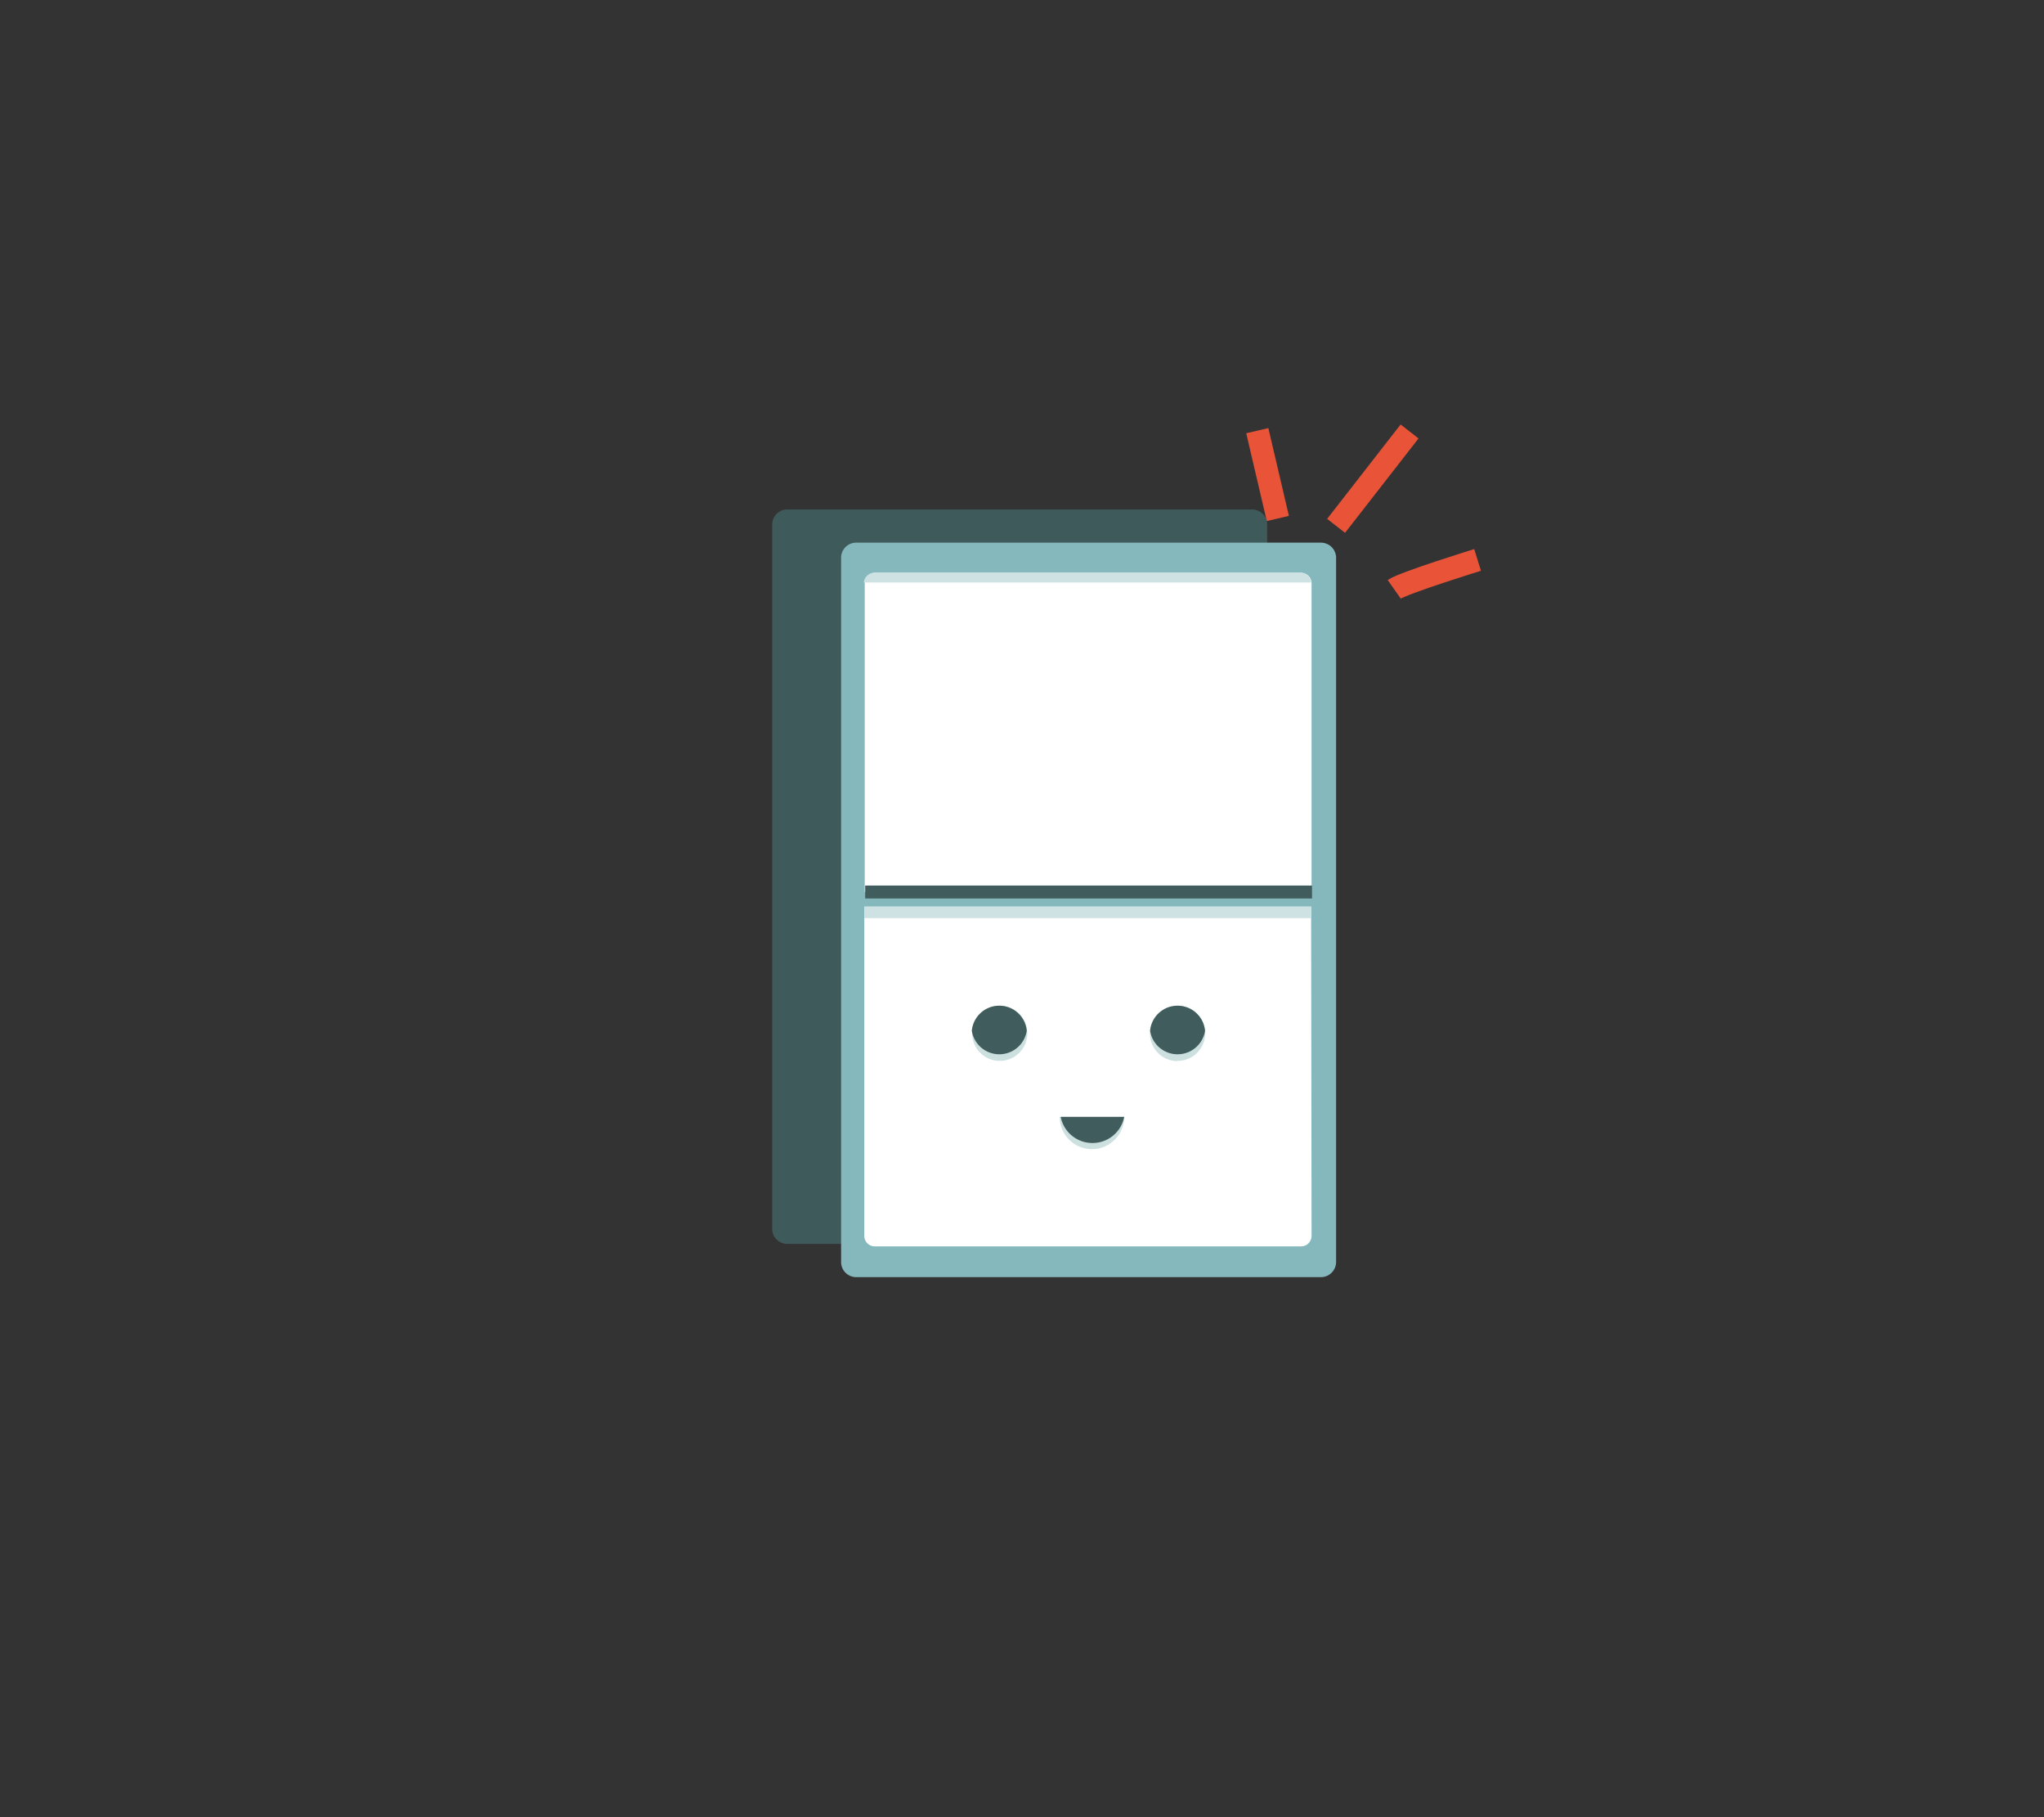
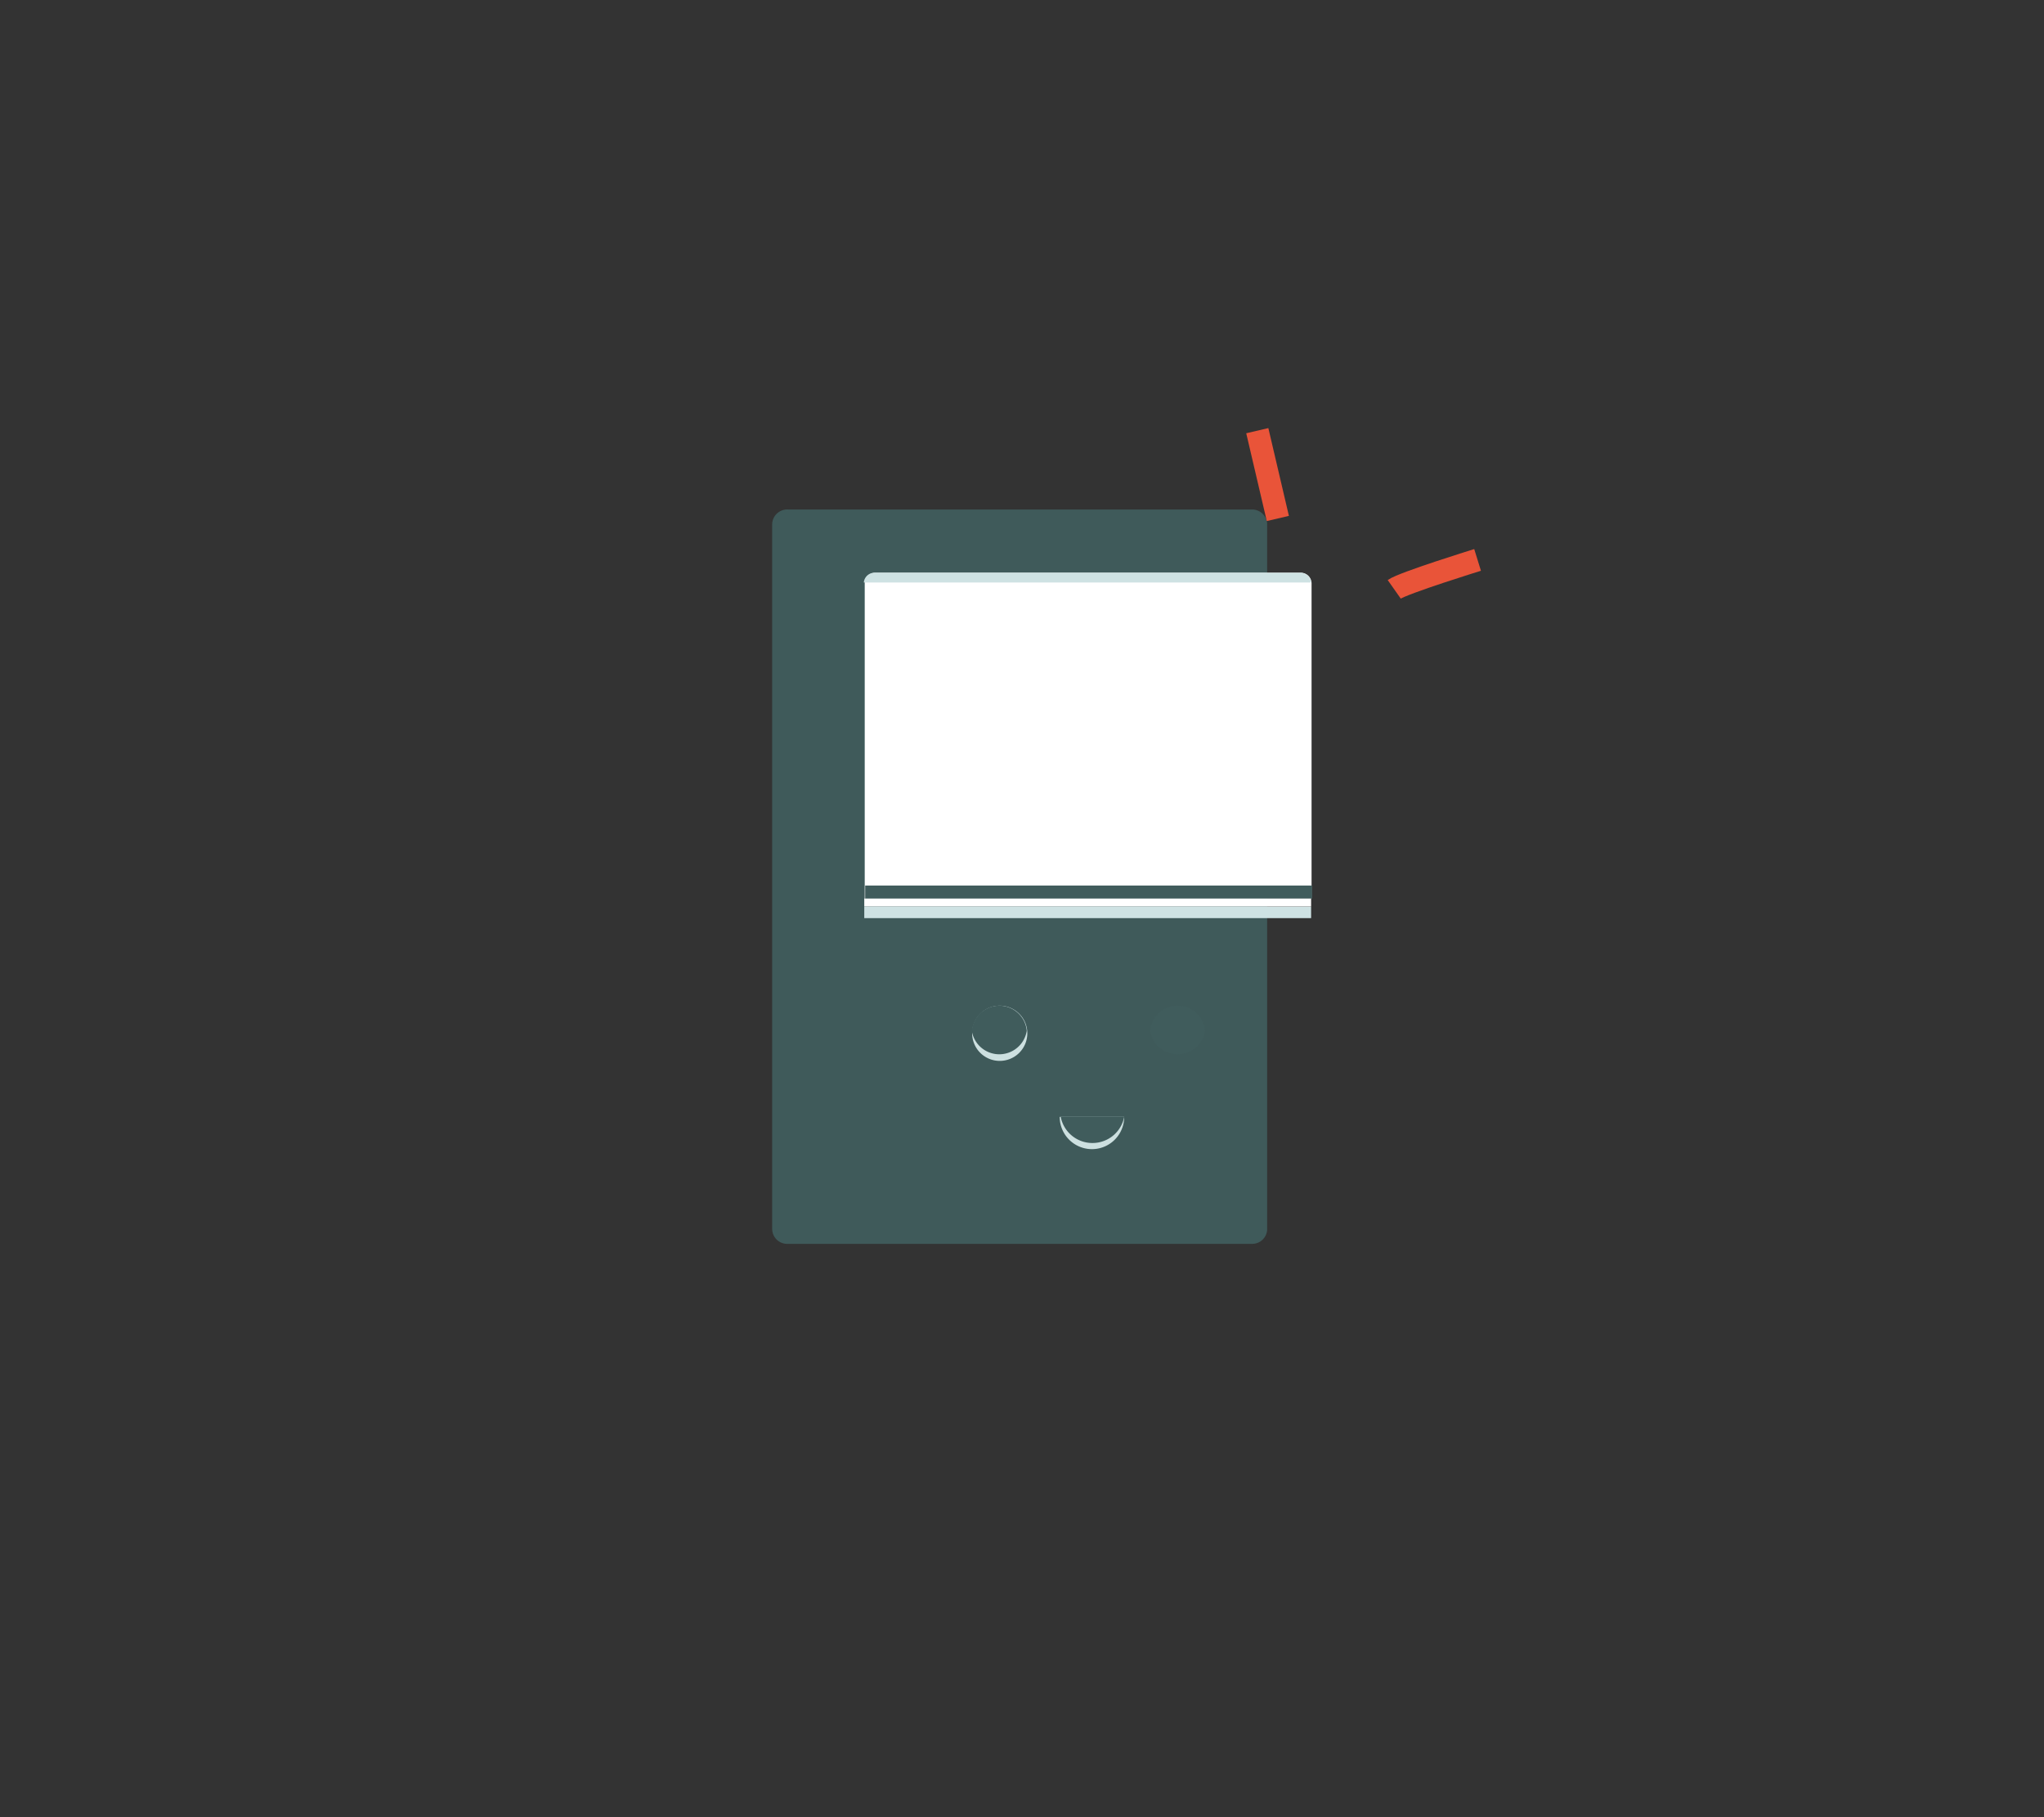
<svg xmlns="http://www.w3.org/2000/svg" width="180" height="160" viewBox="0 0 180 160">
  <rect x="0" y="0" width="180" height="160" fill="#333333" stroke="none" />
  <defs>
    <style>.a{fill:#3f5a5a;}.b{fill:#84b8bd;}.c{fill:#fff;}.d{fill:#cde0e0;}.e{fill:#405c5c;}.f{fill:#cee2e3;}.g{fill:none;stroke:#e95439;stroke-miterlimit:10;stroke-width:2px;}</style>
  </defs>
  <path class="a" d="M68,46.14v62.1a1.32,1.32,0,0,0,1.37,1.28h40.85a1.32,1.32,0,0,0,1.37-1.28V46.14a1.33,1.33,0,0,0-1.37-1.28H69.41A1.33,1.33,0,0,0,68,46.14" />
-   <path class="b" d="M74.07,49.07v62.09a1.33,1.33,0,0,0,1.37,1.29h40.85a1.34,1.34,0,0,0,1.37-1.29V49.07a1.34,1.34,0,0,0-1.37-1.29H75.44a1.33,1.33,0,0,0-1.37,1.29" />
  <path class="c" d="M114.57,50.43H77.15a.94.94,0,0,0-1,.91V79.1h39.35V51.34A.94.94,0,0,0,114.57,50.43Z" />
-   <path class="c" d="M115.46,79.19H76.11v29.65a.93.93,0,0,0,1,.9H114.5a.93.93,0,0,0,1-.9Z" />
-   <path class="d" d="M103.7,93.41A2.43,2.43,0,1,0,101.27,91a2.43,2.43,0,0,0,2.43,2.43" />
  <path class="e" d="M103.7,88.55a2.43,2.43,0,0,0-2.42,2.21,2.45,2.45,0,0,0,4.84,0,2.43,2.43,0,0,0-2.42-2.21" />
  <rect class="c" x="76.11" y="79.1" width="39.35" height="0.72" />
  <path class="f" d="M76.11,51.29h39.35a.94.94,0,0,0-1-.86H77.07a.94.94,0,0,0-1,.86" />
  <path class="d" d="M88,93.41A2.43,2.43,0,1,0,85.61,91,2.43,2.43,0,0,0,88,93.41" />
  <path class="e" d="M88,88.55a2.43,2.43,0,0,0-2.42,2.21,2.45,2.45,0,0,0,4.84,0A2.43,2.43,0,0,0,88,88.55" />
  <path class="d" d="M99,98.34a2.84,2.84,0,0,1-5.68,0" />
  <path class="e" d="M96.2,100.64A2.84,2.84,0,0,0,99,98.34H93.41a2.84,2.84,0,0,0,2.79,2.3" />
  <line class="g" x1="112.53" y1="45.65" x2="110.72" y2="37.92" />
-   <line class="g" x1="117.66" y1="46.3" x2="124.13" y2="37.99" />
  <path class="g" d="M122.78,51.89c.81-.57,7.34-2.59,7.34-2.59" />
-   <rect class="b" x="75.63" y="78.54" width="40.09" height="1.29" />
  <rect class="e" x="76.19" y="77.97" width="39.35" height="1.14" />
  <rect class="f" x="76.11" y="79.83" width="39.35" height="1.01" />
</svg>